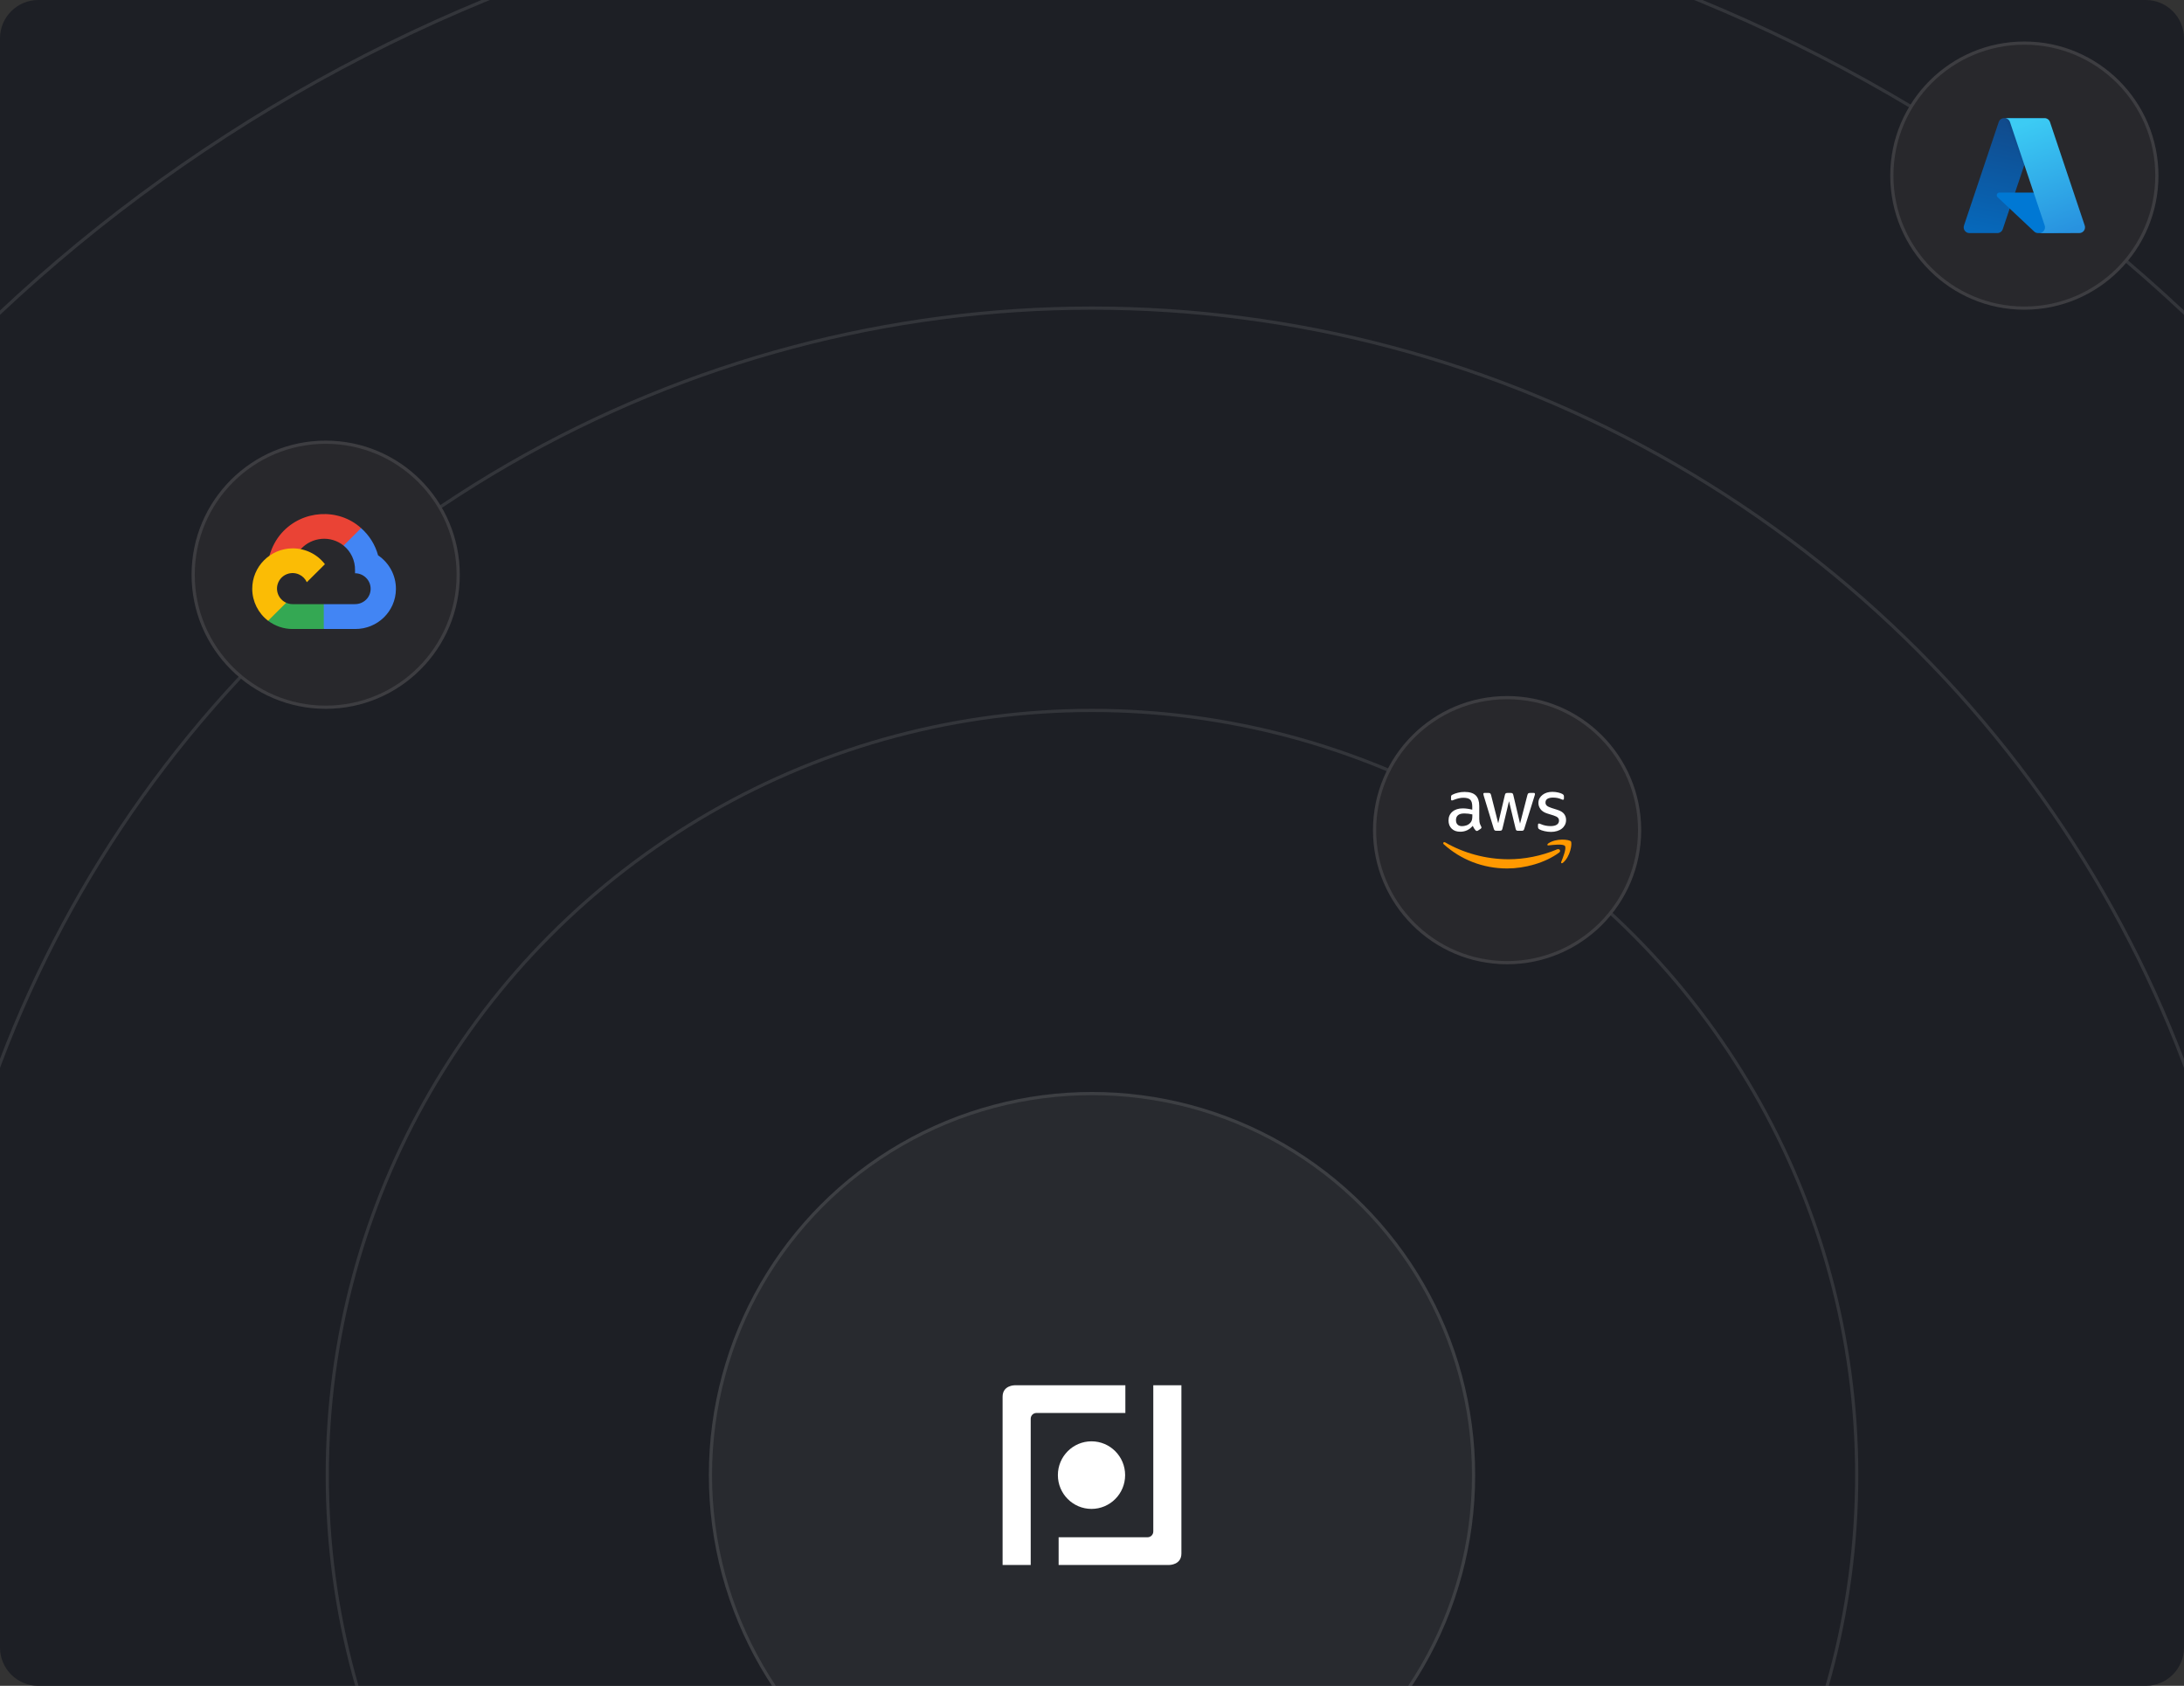
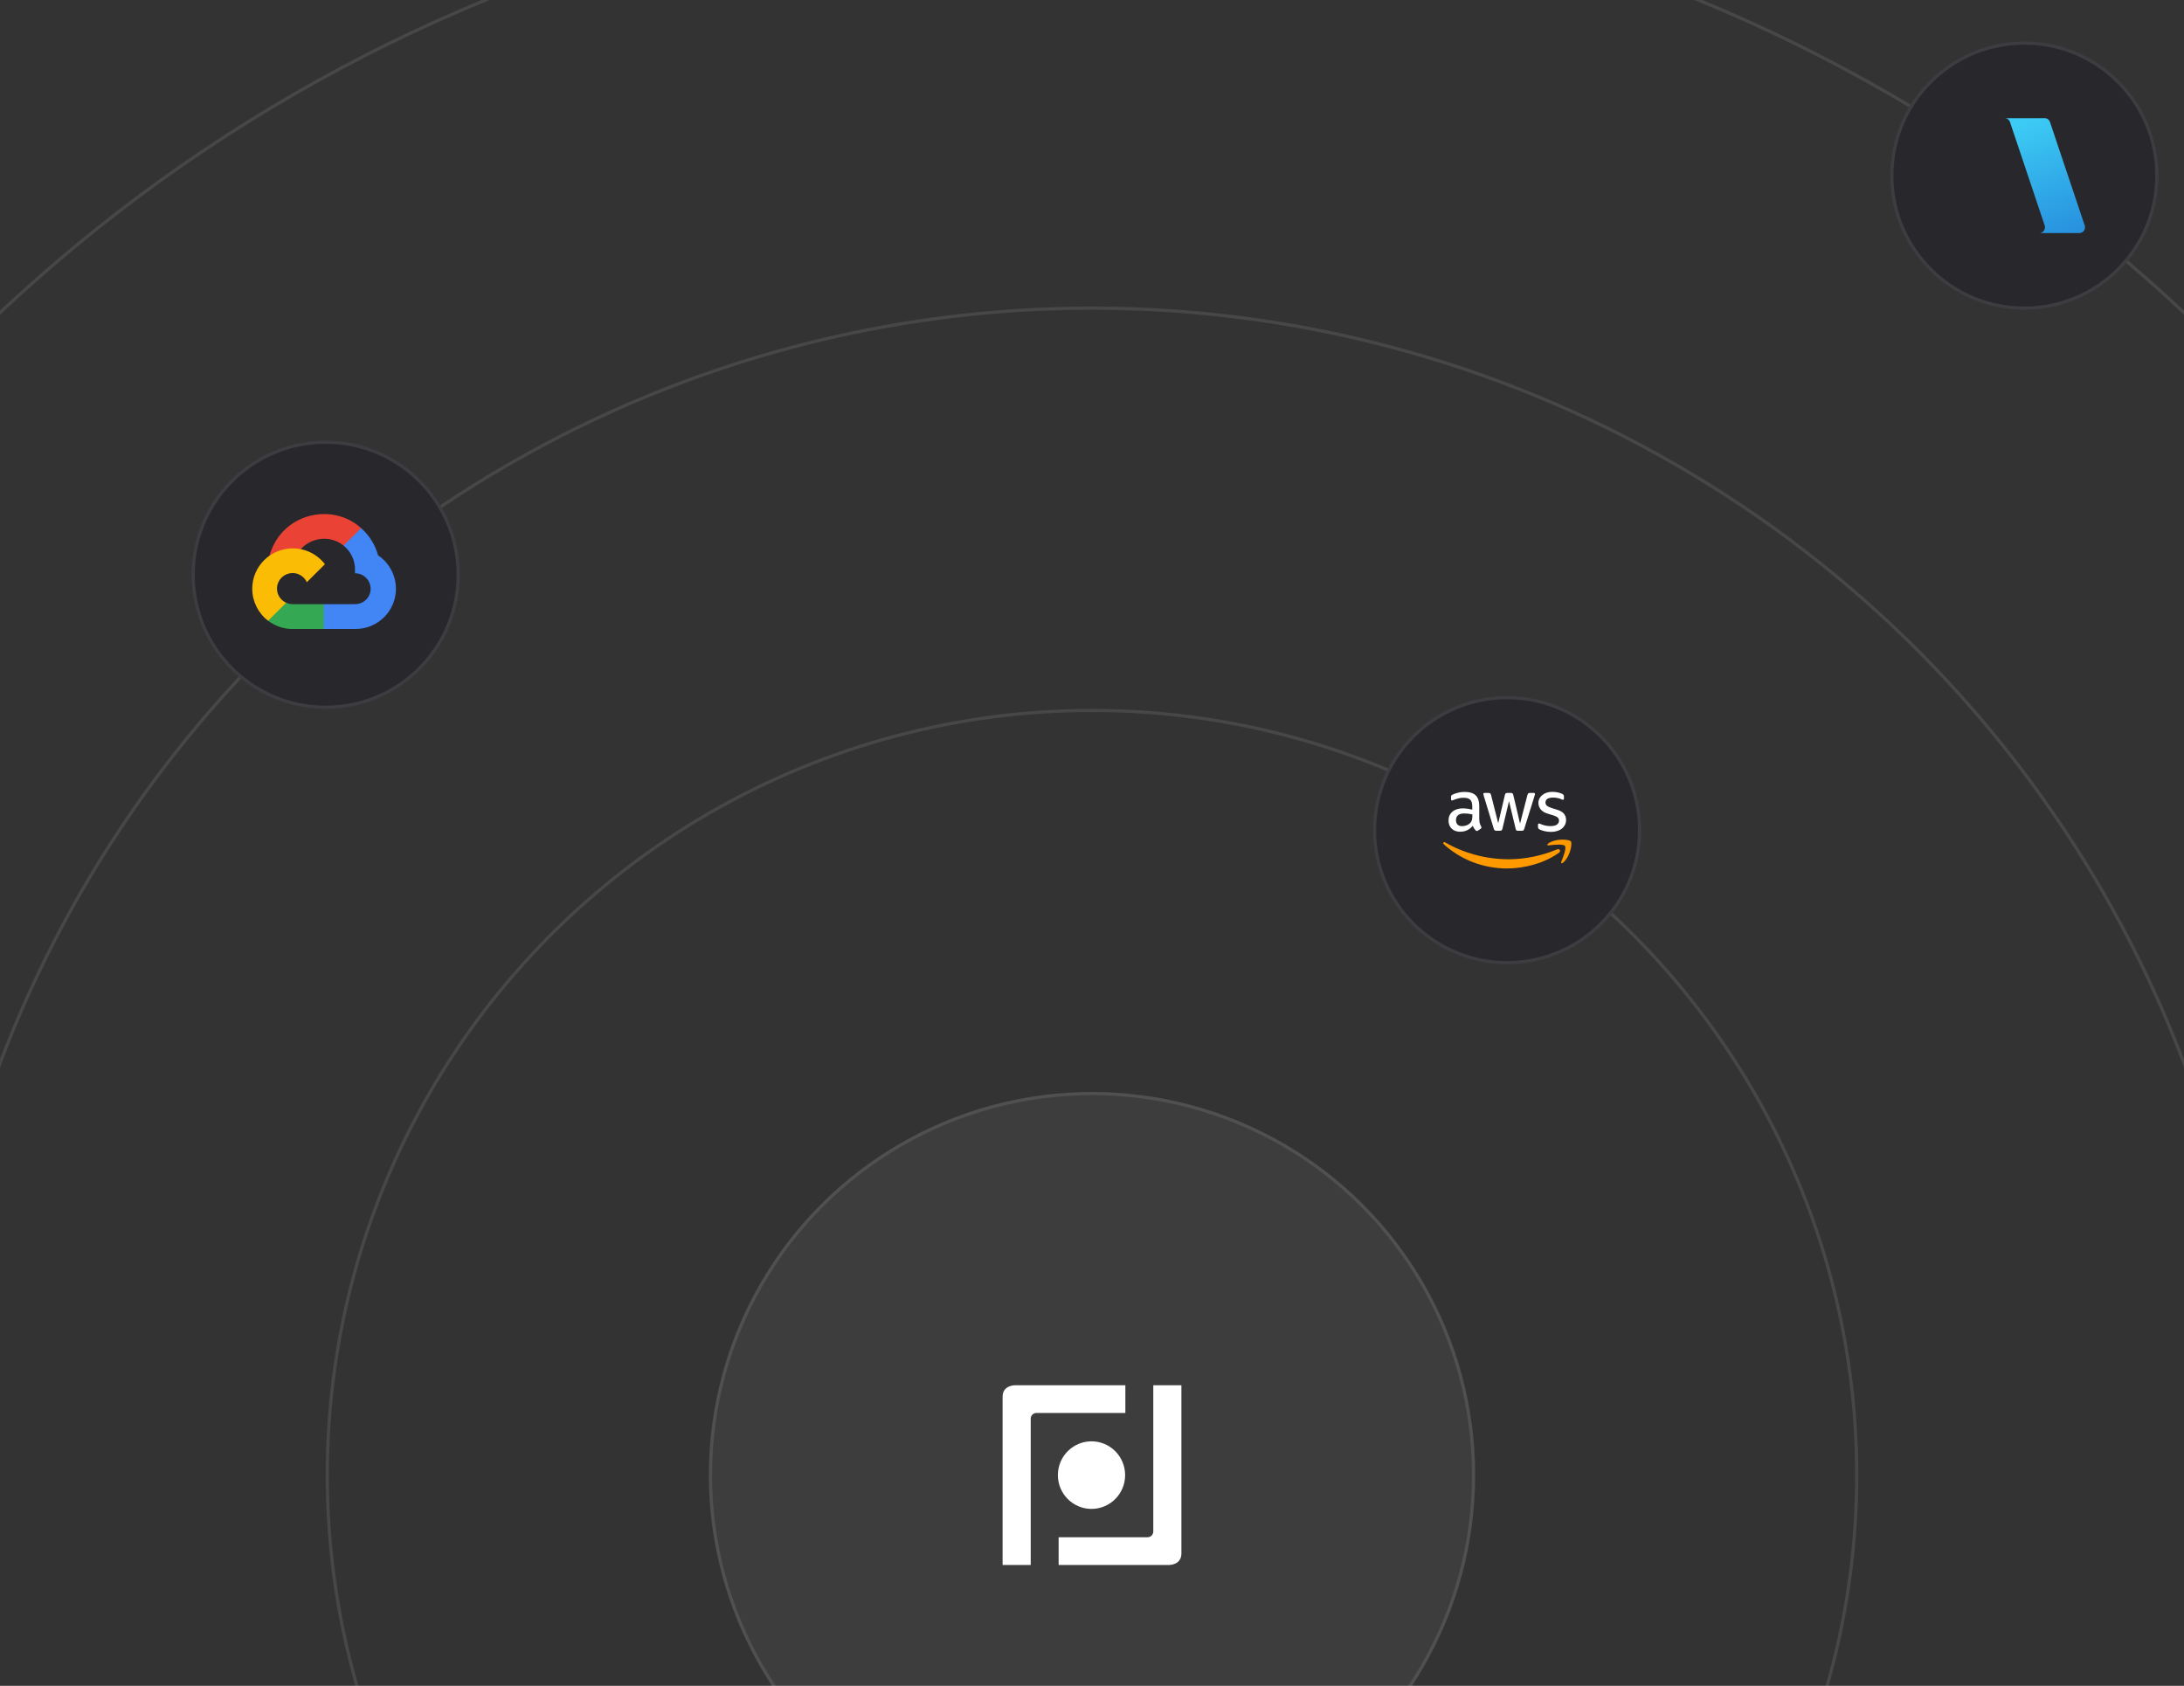
<svg xmlns="http://www.w3.org/2000/svg" width="684" height="528" viewBox="0 0 684 528" fill="none">
  <rect x="0" y="0" width="684" height="528" fill="#333333" stroke="none" />
  <g clip-path="url(#clip0_337_2936)">
-     <path d="M0 12C0 5.373 5.373 0 12 0H672C678.627 0 684 5.373 684 12V516C684 522.627 678.627 528 672 528H12C5.373 528 0 522.627 0 516V12Z" fill="#1D1F25" />
    <circle cx="342" cy="462" r="239.5" stroke="white" stroke-opacity="0.1" />
    <circle cx="342" cy="462" r="365.5" stroke="white" stroke-opacity="0.1" />
    <circle cx="342" cy="462" r="499.5" stroke="white" stroke-opacity="0.1" />
    <circle cx="342" cy="462" r="120" fill="white" fill-opacity="0.05" />
    <circle cx="342" cy="462" r="119.5" stroke="white" stroke-opacity="0.1" />
    <circle cx="102" cy="180" r="42" fill="#28282C" />
    <circle cx="102" cy="180" r="41.5" stroke="white" stroke-opacity="0.1" />
    <circle cx="472" cy="260" r="42" fill="#28282C" />
    <circle cx="472" cy="260" r="41.5" stroke="white" stroke-opacity="0.1" />
    <circle cx="634" cy="55" r="42" fill="#28282C" />
    <circle cx="634" cy="55" r="41.5" stroke="white" stroke-opacity="0.1" />
    <path d="M341.844 472.582C347.66 472.582 352.375 467.844 352.375 461.999C352.375 456.154 347.66 451.416 341.844 451.416C336.029 451.416 331.314 456.154 331.314 461.999C331.314 467.844 336.029 472.582 341.844 472.582Z" fill="white" />
    <path d="M331.549 481.458H359.421C360.4 481.458 361.195 480.651 361.195 479.656V433.861H370V486.549C370 490.139 366.235 490.139 366.235 490.139H331.549V481.458Z" fill="white" />
    <path d="M352.449 433.861V442.54H324.579C323.6 442.54 322.805 443.347 322.805 444.342V490.137H314V437.451C314 433.861 317.765 433.861 317.765 433.861H352.449Z" fill="white" />
    <path d="M463.31 256.716C463.31 257.21 463.364 257.611 463.457 257.904C463.564 258.198 463.697 258.518 463.884 258.865C463.951 258.972 463.978 259.079 463.978 259.172C463.978 259.306 463.897 259.439 463.724 259.573L462.883 260.133C462.763 260.214 462.643 260.254 462.536 260.254C462.402 260.254 462.269 260.187 462.135 260.067C461.949 259.867 461.788 259.653 461.655 259.439C461.521 259.212 461.388 258.959 461.241 258.652C460.2 259.88 458.892 260.494 457.317 260.494C456.196 260.494 455.301 260.174 454.647 259.533C453.993 258.892 453.659 258.038 453.659 256.97C453.659 255.835 454.06 254.914 454.874 254.22C455.688 253.526 456.77 253.179 458.144 253.179C458.598 253.179 459.065 253.219 459.559 253.286C460.053 253.353 460.56 253.459 461.094 253.58V252.605C461.094 251.591 460.881 250.883 460.467 250.469C460.04 250.056 459.319 249.855 458.291 249.855C457.824 249.855 457.343 249.909 456.85 250.029C456.356 250.149 455.875 250.296 455.408 250.483C455.194 250.576 455.034 250.63 454.941 250.656C454.847 250.683 454.781 250.696 454.727 250.696C454.54 250.696 454.447 250.563 454.447 250.283V249.628C454.447 249.415 454.474 249.255 454.54 249.161C454.607 249.068 454.727 248.974 454.914 248.881C455.381 248.641 455.942 248.44 456.596 248.28C457.25 248.107 457.944 248.027 458.678 248.027C460.267 248.027 461.428 248.387 462.176 249.108C462.91 249.829 463.283 250.923 463.283 252.392V256.716H463.31ZM457.891 258.745C458.331 258.745 458.785 258.665 459.266 258.505C459.746 258.345 460.173 258.051 460.534 257.651C460.747 257.397 460.907 257.117 460.988 256.796C461.068 256.476 461.121 256.089 461.121 255.635V255.075C460.734 254.981 460.32 254.901 459.893 254.848C459.466 254.794 459.052 254.768 458.638 254.768C457.744 254.768 457.09 254.941 456.649 255.301C456.209 255.662 455.995 256.169 455.995 256.836C455.995 257.464 456.156 257.931 456.489 258.251C456.81 258.585 457.277 258.745 457.891 258.745ZM468.609 260.187C468.369 260.187 468.209 260.147 468.102 260.053C467.995 259.973 467.902 259.786 467.822 259.533L464.685 249.215C464.605 248.948 464.565 248.774 464.565 248.681C464.565 248.467 464.672 248.347 464.885 248.347H466.193C466.447 248.347 466.62 248.387 466.714 248.481C466.821 248.561 466.901 248.747 466.981 249.001L469.223 257.838L471.306 249.001C471.372 248.734 471.452 248.561 471.559 248.481C471.666 248.4 471.853 248.347 472.093 248.347H473.161C473.415 248.347 473.588 248.387 473.695 248.481C473.802 248.561 473.895 248.747 473.949 249.001L476.058 257.944L478.367 249.001C478.447 248.734 478.54 248.561 478.634 248.481C478.741 248.4 478.914 248.347 479.154 248.347H480.396C480.609 248.347 480.729 248.454 480.729 248.681C480.729 248.747 480.716 248.814 480.703 248.894C480.689 248.974 480.663 249.081 480.609 249.228L477.392 259.546C477.312 259.813 477.219 259.987 477.112 260.067C477.005 260.147 476.832 260.2 476.605 260.2H475.457C475.203 260.2 475.03 260.16 474.923 260.067C474.816 259.973 474.723 259.8 474.669 259.533L472.6 250.923L470.545 259.519C470.478 259.786 470.398 259.96 470.291 260.053C470.184 260.147 469.998 260.187 469.757 260.187H468.609ZM485.762 260.547C485.068 260.547 484.374 260.467 483.706 260.307C483.039 260.147 482.518 259.973 482.171 259.773C481.958 259.653 481.811 259.519 481.757 259.399C481.704 259.279 481.677 259.146 481.677 259.026V258.345C481.677 258.065 481.784 257.931 481.984 257.931C482.064 257.931 482.144 257.944 482.224 257.971C482.305 257.998 482.425 258.051 482.558 258.105C483.012 258.305 483.506 258.465 484.026 258.572C484.56 258.679 485.081 258.732 485.615 258.732C486.456 258.732 487.11 258.585 487.564 258.291C488.018 257.998 488.258 257.571 488.258 257.023C488.258 256.65 488.138 256.343 487.897 256.089C487.657 255.835 487.203 255.608 486.549 255.395L484.614 254.794C483.639 254.487 482.919 254.033 482.478 253.433C482.038 252.845 481.811 252.191 481.811 251.497C481.811 250.937 481.931 250.443 482.171 250.016C482.411 249.588 482.732 249.215 483.132 248.921C483.533 248.614 483.986 248.387 484.52 248.227C485.054 248.067 485.615 248 486.202 248C486.496 248 486.803 248.013 487.097 248.053C487.404 248.093 487.684 248.147 487.964 248.2C488.231 248.267 488.485 248.334 488.725 248.414C488.965 248.494 489.152 248.574 489.286 248.654C489.473 248.761 489.606 248.868 489.686 248.988C489.766 249.095 489.806 249.241 489.806 249.428V250.056C489.806 250.336 489.699 250.483 489.499 250.483C489.392 250.483 489.219 250.429 488.992 250.323C488.231 249.976 487.377 249.802 486.429 249.802C485.668 249.802 485.068 249.922 484.654 250.176C484.24 250.429 484.026 250.816 484.026 251.364C484.026 251.737 484.16 252.058 484.427 252.311C484.694 252.565 485.188 252.819 485.895 253.046L487.791 253.646C488.752 253.953 489.446 254.38 489.86 254.928C490.273 255.475 490.474 256.102 490.474 256.796C490.474 257.37 490.354 257.891 490.127 258.345C489.886 258.799 489.566 259.199 489.152 259.519C488.738 259.853 488.244 260.093 487.671 260.267C487.07 260.454 486.442 260.547 485.762 260.547Z" fill="white" />
    <path fill-rule="evenodd" clip-rule="evenodd" d="M488.285 267.034C483.893 270.278 477.513 272 472.027 272C464.338 272 457.41 269.157 452.178 264.432C451.764 264.058 452.138 263.551 452.632 263.844C458.291 267.128 465.272 269.117 472.494 269.117C477.366 269.117 482.718 268.102 487.644 266.02C488.378 265.686 489.005 266.501 488.285 267.034Z" fill="#FF9900" />
    <path fill-rule="evenodd" clip-rule="evenodd" d="M490.113 264.952C489.553 264.231 486.402 264.605 484.974 264.779C484.547 264.832 484.48 264.458 484.867 264.178C487.377 262.416 491.501 262.923 491.982 263.511C492.463 264.111 491.849 268.236 489.499 270.211C489.139 270.518 488.792 270.358 488.952 269.958C489.486 268.636 490.674 265.66 490.113 264.952Z" fill="#FF9900" />
    <path d="M108.927 170.939L112.839 167.047L113.099 165.407C105.971 158.957 94.64 159.689 88.215 166.934C86.43 168.946 85.106 171.454 84.399 174.045L85.8 173.848L93.624 172.565L94.228 171.95C97.707 168.147 103.591 167.635 107.609 170.871L108.927 170.939Z" fill="#EA4335" />
    <path d="M118.411 173.93C117.512 170.635 115.666 167.673 113.099 165.408L107.609 170.871C109.928 172.756 111.248 175.596 111.192 178.574V179.544C113.89 179.544 116.078 181.721 116.078 184.406C116.078 187.092 113.89 189.214 111.192 189.214H101.406L100.445 190.252V196.085L101.406 197H111.192C118.211 197.054 123.945 191.49 124 184.505C124.033 180.272 121.935 176.302 118.411 173.93Z" fill="#4285F4" />
    <path d="M91.633 197H101.406V189.214H91.633C90.937 189.214 90.263 189.065 89.63 188.777L88.243 189.201L84.304 193.093L83.961 194.418C86.17 196.078 88.865 197.012 91.633 197Z" fill="#34A853" />
    <path d="M91.633 171.745C84.614 171.787 78.958 177.483 79 184.468C79.024 188.369 80.854 192.04 83.961 194.418L89.63 188.777C87.17 187.672 86.078 184.791 87.189 182.344C88.3 179.897 91.194 178.809 93.653 179.915C94.737 180.402 95.605 181.266 96.094 182.344L101.763 176.703C99.351 173.565 95.603 171.731 91.633 171.745Z" fill="#FBBC05" />
-     <path d="M627.668 37H638.913L627.24 71.773C627.12 72.131 626.891 72.441 626.587 72.661C626.282 72.881 625.916 72.999 625.541 73H616.79C616.506 73 616.226 72.932 615.973 72.801C615.72 72.671 615.502 72.482 615.336 72.25C615.17 72.017 615.062 71.749 615.02 71.466C614.978 71.184 615.003 70.895 615.094 70.624L625.969 38.226C626.089 37.869 626.318 37.558 626.622 37.338C626.927 37.118 627.293 37 627.668 37Z" fill="url(#paint0_linear_337_2936)" />
-     <path d="M644.008 60.324H626.177C626.011 60.323 625.849 60.373 625.712 60.467C625.575 60.561 625.469 60.694 625.409 60.849C625.348 61.004 625.335 61.174 625.371 61.336C625.408 61.499 625.492 61.647 625.614 61.76L637.072 72.513C637.405 72.826 637.844 73 638.301 72.999H648.397L644.008 60.324Z" fill="#0078D4" />
    <path d="M627.668 37C627.289 36.999 626.919 37.119 626.613 37.344C626.306 37.569 626.079 37.886 625.965 38.25L615.107 70.595C615.01 70.867 614.98 71.158 615.018 71.444C615.057 71.73 615.164 72.003 615.329 72.238C615.495 72.474 615.714 72.667 615.97 72.799C616.225 72.932 616.508 73 616.795 73H625.772C626.106 72.939 626.419 72.791 626.677 72.57C626.936 72.349 627.132 72.063 627.244 71.74L629.41 65.324L637.144 72.578C637.468 72.847 637.875 72.996 638.296 73H648.355L643.943 60.324L631.082 60.327L638.953 37L627.668 37Z" fill="url(#paint1_linear_337_2936)" />
    <path d="M642.03 38.224C641.91 37.867 641.682 37.557 641.378 37.338C641.074 37.118 640.708 37 640.334 37H627.802C628.176 37 628.542 37.118 628.846 37.338C629.15 37.557 629.378 37.868 629.498 38.224L640.374 70.624C640.465 70.895 640.49 71.184 640.448 71.466C640.406 71.749 640.298 72.017 640.132 72.25C639.966 72.482 639.748 72.671 639.495 72.801C639.242 72.932 638.962 73 638.678 73H651.21C651.494 73 651.774 72.932 652.027 72.801C652.28 72.671 652.498 72.482 652.664 72.249C652.83 72.017 652.938 71.749 652.98 71.466C653.022 71.183 652.997 70.895 652.906 70.624L642.03 38.224Z" fill="url(#paint2_linear_337_2936)" />
  </g>
  <defs>
    <linearGradient id="paint0_linear_337_2936" x1="641.644" y1="39.668" x2="633.727" y2="76.633" gradientUnits="userSpaceOnUse">
      <stop stop-color="#114A8B" />
      <stop offset="1" stop-color="#0669BC" />
    </linearGradient>
    <linearGradient id="paint1_linear_337_2936" x1="638.256" y1="55.833" x2="635.266" y2="56.978" gradientUnits="userSpaceOnUse">
      <stop stop-opacity="0.3" />
      <stop offset="0.071" stop-opacity="0.2" />
      <stop offset="0.321" stop-opacity="0.1" />
      <stop offset="0.623" stop-opacity="0.05" />
      <stop offset="1" stop-opacity="0" />
    </linearGradient>
    <linearGradient id="paint2_linear_337_2936" x1="633.929" y1="38.656" x2="646.869" y2="72.947" gradientUnits="userSpaceOnUse">
      <stop stop-color="#3CCBF4" />
      <stop offset="1" stop-color="#2892DF" />
    </linearGradient>
    <clipPath id="clip0_337_2936">
      <rect width="684" height="528" fill="white" />
    </clipPath>
  </defs>
</svg>